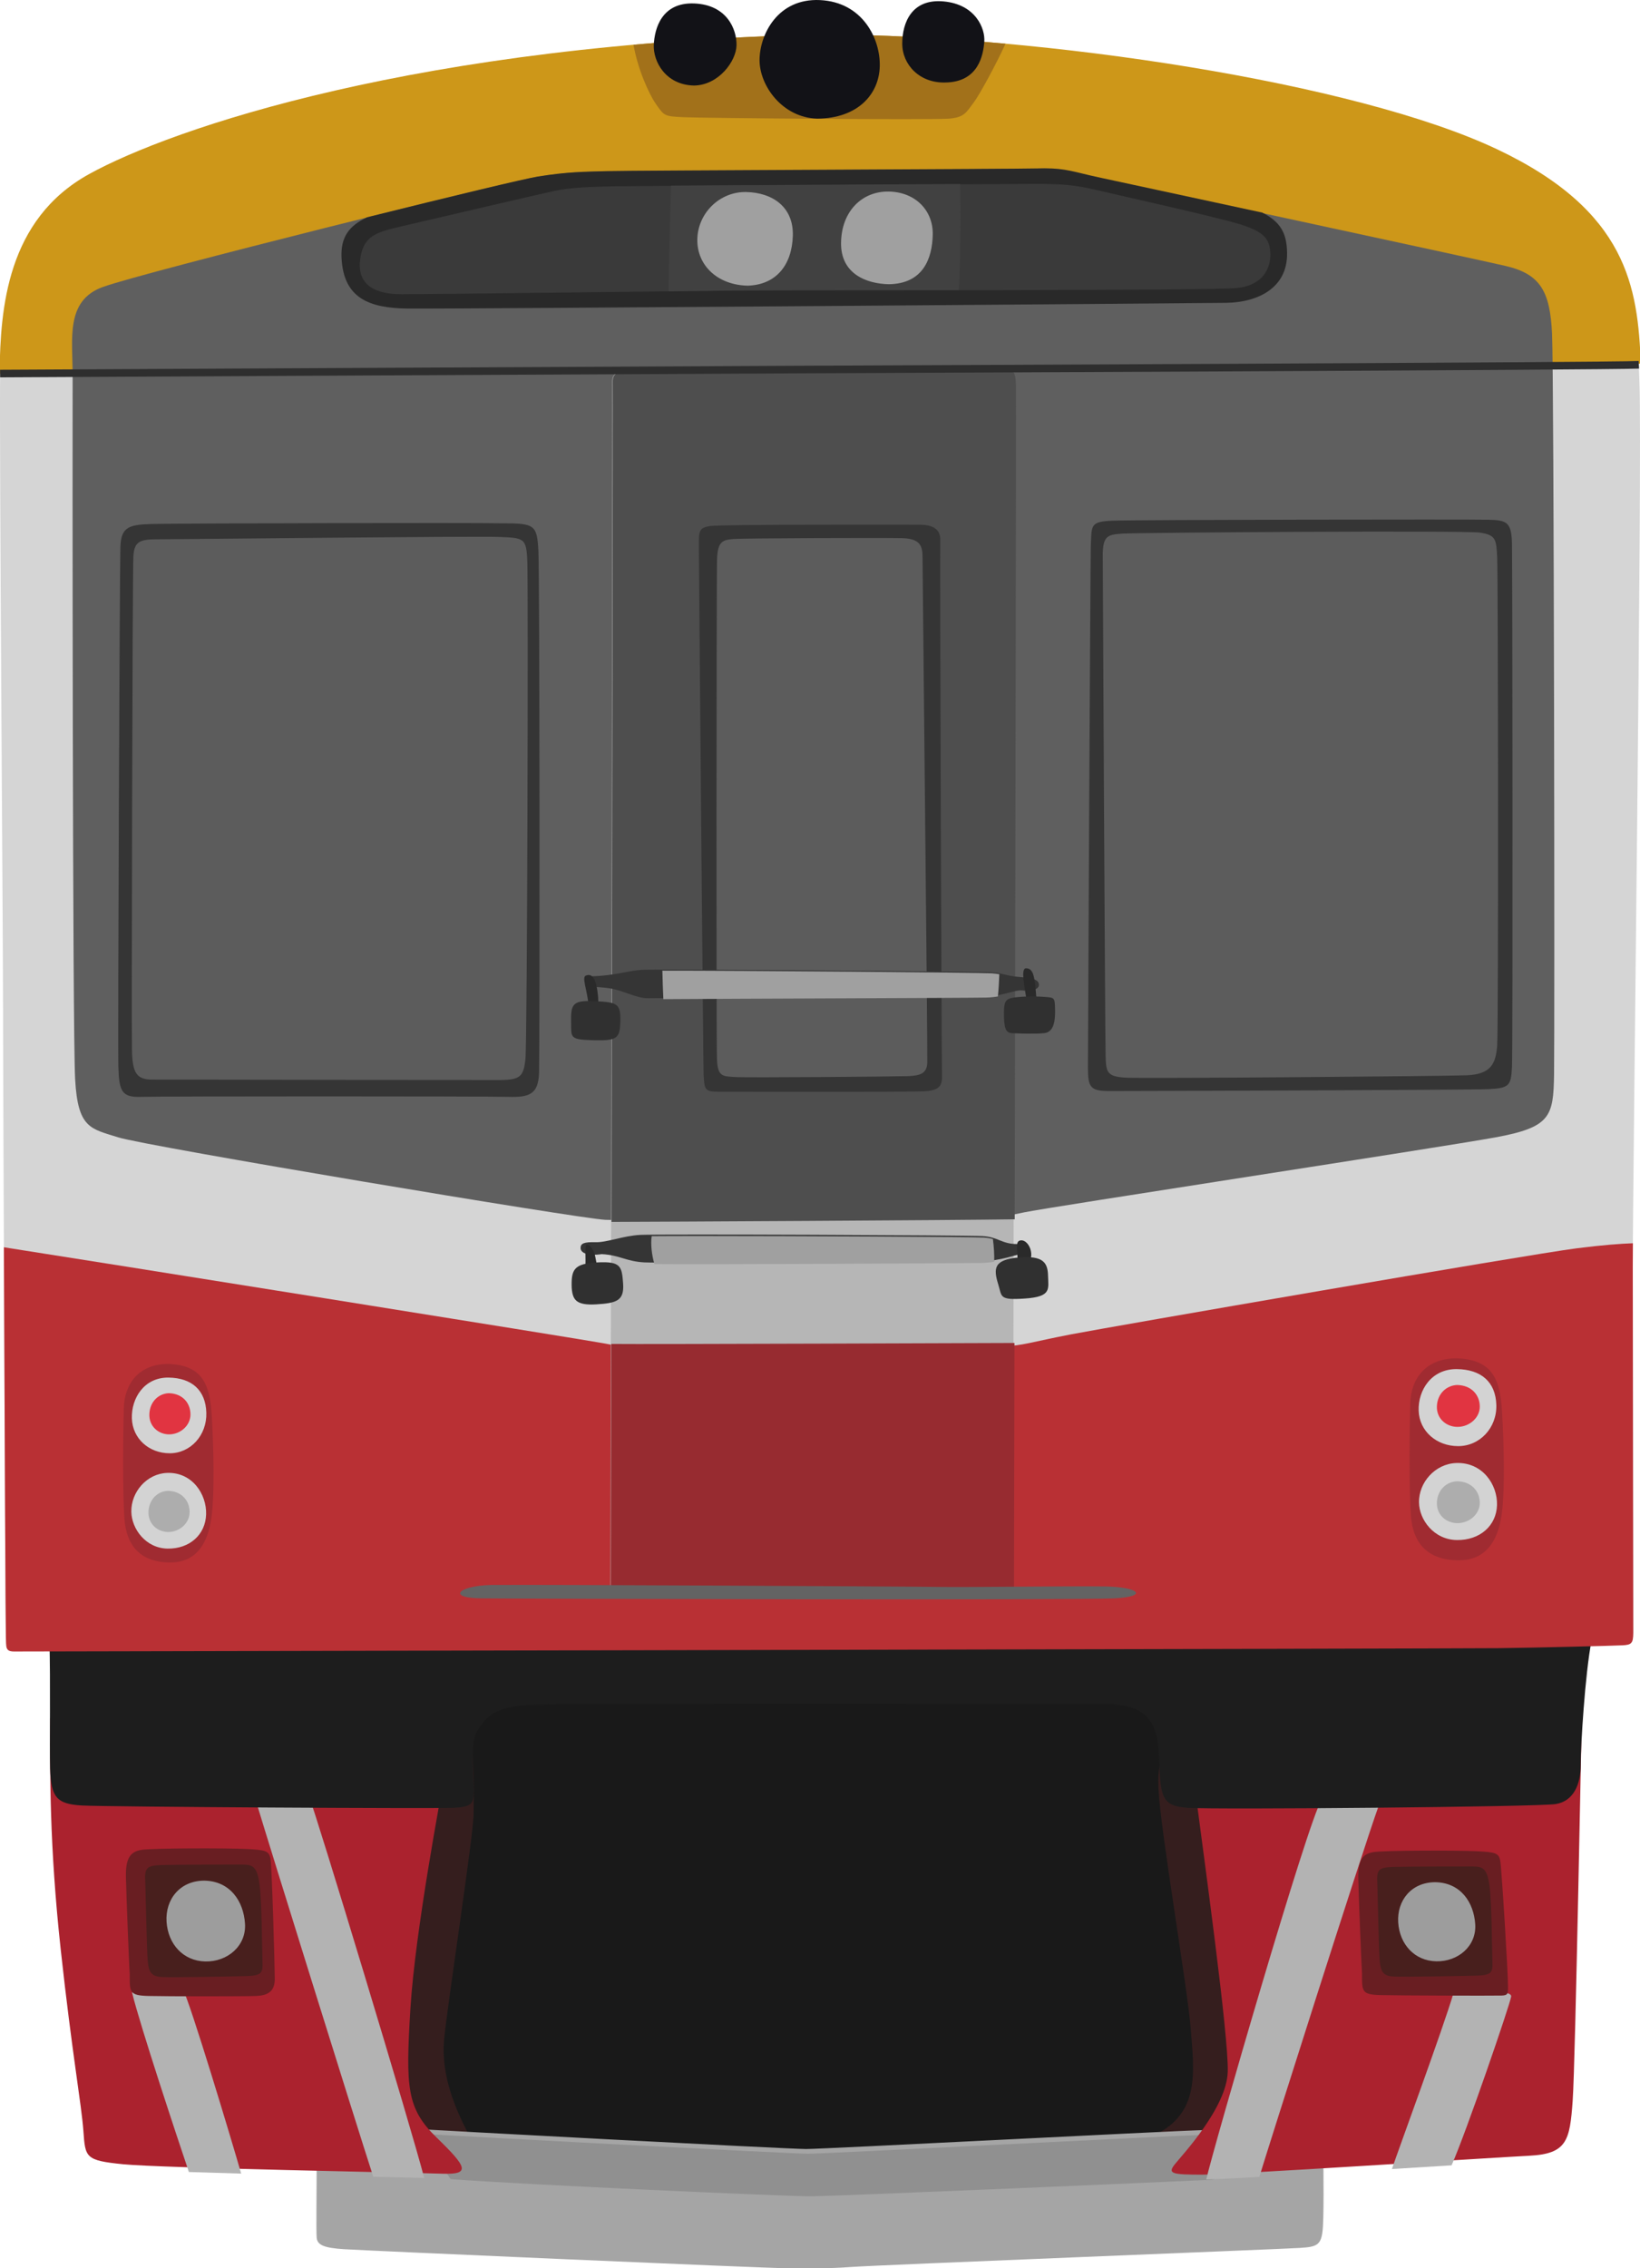
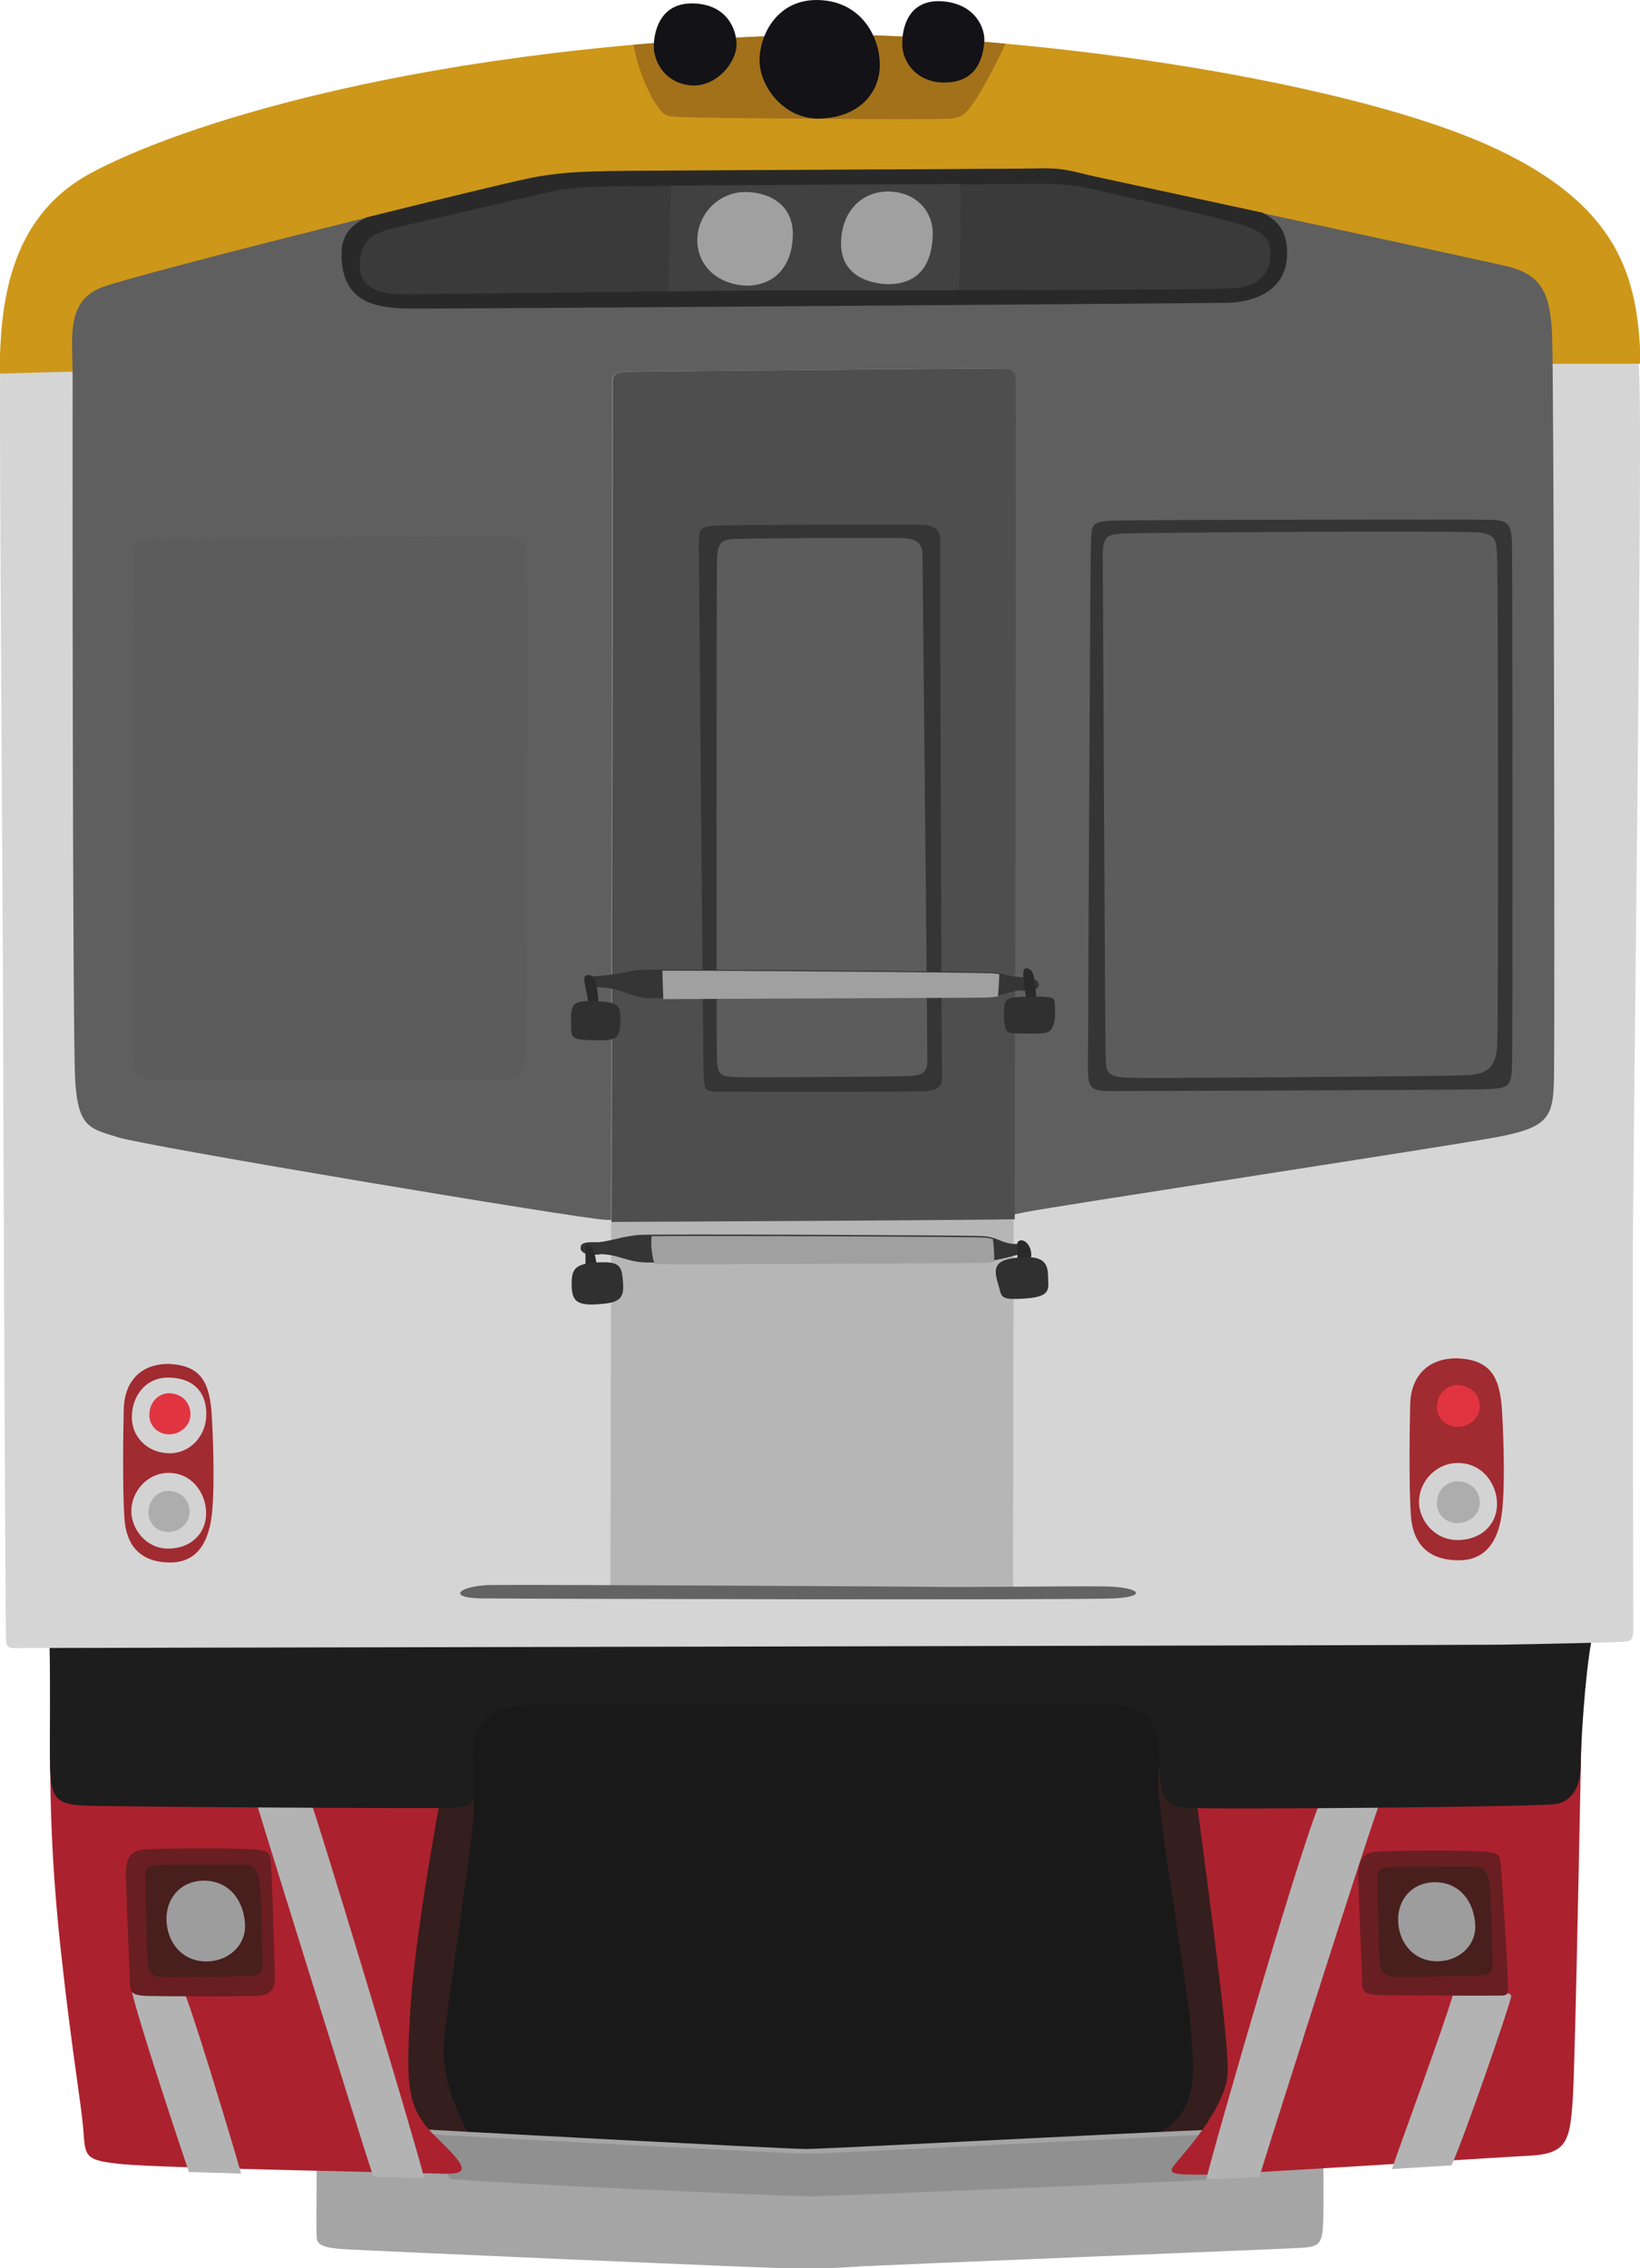
<svg xmlns="http://www.w3.org/2000/svg" width="649.069mm" height="897.399mm" viewBox="0 0 649.069 897.398" version="1.1" id="svg8">
  <defs id="defs2" />
  <g id="layer1" transform="translate(141.991,126.52)">
    <g id="g1192">
      <path id="path1125" d="M 32.555,729.461 353.289,725.913 343.355,537.162 24.75,536.453 Z" style="fill:#191919;fill-opacity:1;stroke:none;stroke-width:0.265px;stroke-linecap:butt;stroke-linejoin:miter;stroke-opacity:1" />
      <path id="path1118" d="m 45.311,721.164 c -7.275,-12.795 -12.795,-26.844 -11.54,-40.642 1.254,-13.798 11.685,-81.082 11.685,-89.612 0,-8.53 0.207,-6.137 0.01,-13.427 -0.424,-15.677 -2.39,-30.912 -2.39,-30.912 l 178.854,-4.785 90.065,1.254 9.282,25.59 c 0,0 -5.519,-4.014 -4.767,12.544 0.753,16.558 11.54,78.776 12.795,95.333 1.254,16.558 3.763,32.865 -14.3,41.646 -18.063,8.781 27.095,8.781 27.095,8.781 l 10.035,-30.858 -3.011,-148.018 -30.607,-13.547 -297.039,1.505 -18.063,63.221 8.53,124.435 z" style="fill:#351e1e;fill-opacity:1;stroke:none;stroke-width:0.265px;stroke-linecap:butt;stroke-linejoin:miter;stroke-opacity:1" />
      <path id="path1116" d="m -16.656,727.436 c 0,12.293 -0.251,28.349 0,31.36 0.251,3.01 3.261,4.014 10.788,4.516 7.526,0.502 166.583,7.526 175.112,7.526 8.53,0 15.805,0.251 25.84,-0.502 10.035,-0.753 169.342,-7.025 177.37,-7.526 8.028,-0.502 9.032,-1.254 9.282,-12.042 0.251,-10.788 0,-27.597 -0.251,-30.105 -0.251,-2.509 -28.098,-5.018 -45.911,-4.516 -17.812,0.502 -150.777,7.526 -158.555,7.526 -7.777,0 -149.021,-7.526 -155.544,-8.028 -6.523,-0.502 -38.133,11.791 -38.133,11.791 z" style="fill:#a5a5a5;fill-opacity:1;stroke:none;stroke-width:0.265px;stroke-linecap:butt;stroke-linejoin:miter;stroke-opacity:1" />
      <path id="path1120" transform="matrix(0.265,0,0,0.265,-330.754,-463.891)" d="m 1340.18,4458.654 45.139,67.705 c 113.784,8.534 499.7,25.602 536.68,25.602 36.98,0 564.178,-22.756 599.262,-24.652 20.874,-1.128 11.202,-37.835 -0.057,-67.385 -0.927,0.022 -1.873,0.037 -2.787,0.062 -67.322,1.896 -569.868,28.445 -599.262,28.445 -27.812,0 -506.555,-25.429 -578.975,-29.777 z" style="fill:#909090;fill-opacity:1;stroke:none;stroke-width:1px;stroke-linecap:butt;stroke-linejoin:miter;stroke-opacity:1" />
      <path id="path1061" d="m -122.104,553.315 c -0.132,21.288 -0.339,50.353 4.149,91.492 4.488,41.139 8.228,61.334 8.976,71.806 0.748,10.472 0.748,11.594 15.708,13.09 14.96,1.496 115.188,3.366 126.408,3.74 11.22,0.374 9.724,-2.618 -2.244,-14.212 -11.968,-11.594 -12.342,-19.821 -10.472,-50.862 1.87,-31.041 12.342,-85.643 13.464,-92.375 1.122,-6.732 8.602,-34.781 8.602,-34.781 l 277.499,0.374 c 0,0 7.106,9.724 10.846,38.521 3.74,28.797 13.464,98.733 13.09,112.944 -0.374,14.212 -17.951,32.911 -20.943,36.651 -2.992,3.74 -1.122,4.114 10.846,4.114 11.968,0 114.44,-6.732 129.4,-7.48 14.96,-0.748 16.081,-5.984 17.203,-21.691 1.122,-15.708 3.49,-151.348 3.864,-160.698 0.374,-9.35 -99.979,-11.711 -99.979,-11.711 l -124.912,-4.114 -368.379,7.106 z" style="fill:#ab222e;fill-opacity:1;stroke:none;stroke-width:0.265px;stroke-linecap:butt;stroke-linejoin:miter;stroke-opacity:1" />
      <path id="path1063" transform="matrix(0.265,0,0,0.265,-330.754,-463.891)" d="m 1158.43,3950.285 c -23.191,0.281 -61.984,17.709 -61.984,17.709 16.666,55.555 146.357,471.576 173.338,554.873 29.965,0.674 57.101,1.28 76.055,1.725 -18.089,-70.778 -162.747,-548.293 -171.432,-567.592 -2.249,-4.997 -8.246,-6.809 -15.976,-6.715 z" style="fill:#b3b3b3;fill-opacity:1;stroke:none;stroke-width:1px;stroke-linecap:butt;stroke-linejoin:miter;stroke-opacity:1" />
      <path id="path1106" transform="matrix(0.265,0,0,0.265,-330.754,-463.891)" d="m 2711.248,3948.787 c -10.394,0.114 -19.657,3.243 -25.314,11.729 -19.99,29.985 -161.768,520.672 -172.074,566.221 12.049,-0.14 41.09,-1.545 79.221,-3.65 12.182,-40.054 153.133,-484.468 178.674,-555.195 0,0 -33.944,-19.396 -60.506,-19.104 z" style="fill:#b3b3b3;fill-opacity:1;stroke:none;stroke-width:1px;stroke-linecap:butt;stroke-linejoin:miter;stroke-opacity:1" />
      <path id="path1059" d="m -122.443,521.764 c 0.498,17.477 0.028,41.917 0.279,51.346 0.374,11.407 2.526,14.102 12.623,14.663 10.098,0.561 140.456,1.29 147.188,0.916 6.732,-0.374 7.667,-1.496 7.854,-5.797 0.187,-4.301 -1.683,-20.382 1.496,-24.87 3.179,-4.488 5.586,-9.331 21.106,-10.078 15.521,-0.748 209.994,-0.374 224.58,-0.374 14.586,0 23.187,2.618 23.935,19.447 0.748,16.829 0.374,20.943 11.594,21.691 11.22,0.748 138.376,-0.374 145.481,-1.496 7.106,-1.122 9.911,-7.854 9.911,-15.334 0,-7.48 1.683,-35.903 4.301,-49.366 2.618,-13.464 -229.629,-8.976 -229.629,-8.976 z" style="fill:#1d1d1d;fill-opacity:1;stroke:none;stroke-width:0.265px;stroke-linecap:butt;stroke-linejoin:miter;stroke-opacity:1" />
      <path id="path896" d="m 183.696,-112.726 c 86.935,0.378 210.155,18.899 266.095,45.357 55.94,26.458 55.94,59.72 57.074,92.226 1.134,32.506 -2.646,314.098 -2.646,348.494 0,34.396 0.189,140.607 0.189,144.765 0,4.158 -0.756,4.725 -4.158,4.914 -3.402,0.189 -34.018,0.945 -48.948,1.134 -14.93,0.189 -584.162,1.323 -587.753,1.323 -3.591,0 -3.024,-1.89 -3.213,-5.67 -0.189,-3.78 -1.134,-224.518 -1.134,-250.787 0,-26.269 -1.512,-223.573 -1.134,-248.519 0.378,-24.946 2.835,-60.098 35.341,-78.052 32.506,-17.954 130.274,-51.712 290.286,-55.185 z" style="fill:#d5d5d5;fill-opacity:1;stroke:none;stroke-width:0.265px;stroke-linecap:butt;stroke-linejoin:miter;stroke-opacity:1" />
      <path id="path919" transform="scale(0.265)" d="m 694.285,-426.051 c -604.77,13.124 -974.285,140.713 -1097.143,208.57 -122.857,67.857 -132.142,200.714 -133.57,295 -0.012,0.807 -0.02,2.032 -0.031,2.934 34.629,-0.939 83.099,-2.855 136.439,-3.441 L 1616.428,31.805 c 0,0 98.572,35.001 115.715,34.287 15.68,-0.653 138.674,-0.115 182.549,-0.564 C 1910.164,-48.118 1895.147,-162.324 1700,-254.623 c -211.429,-100 -677.144,-169.999 -1005.715,-171.428 z" style="fill:#cd9719;fill-opacity:1;stroke:none;stroke-width:1px;stroke-linecap:butt;stroke-linejoin:miter;stroke-opacity:1" />
      <path id="path917" d="m -113.25,21.833 c 0.045,-14.096 -3.029,-29.473 12.053,-34.852 16.835,-6.005 160.263,-41.708 172.023,-43.579 11.76,-1.871 17.907,-1.871 27.529,-2.138 9.622,-0.267 160.896,-0.802 170.785,-1.069 9.889,-0.267 13.096,1.336 22.985,3.475 9.889,2.138 147.8,31.805 161.698,35.012 13.898,3.207 17.64,10.156 18.442,26.727 0.802,16.571 1.069,276.624 0.802,293.195 -0.267,16.571 -1.336,20.847 -23.252,24.856 -21.916,4.009 -176.398,27.529 -186.554,29.667 -10.156,2.138 -11.225,2.405 -18.174,2.405 -6.949,0 -136.842,1.069 -147.533,0.535 C 86.863,355.532 -84.19,326.934 -95.148,323.46 -106.106,319.985 -111.184,319.985 -112.253,300.475 c -1.069,-19.511 -1.057,-259.791 -0.997,-278.641 z" style="fill:#5f5f5f;fill-opacity:1;stroke:none;stroke-width:0.265px;stroke-linecap:butt;stroke-linejoin:miter;stroke-opacity:1" />
-       <path id="path926" d="m 504.263,365.34 c -4.77,0.173 -11.794,0.666 -22.344,2.011 -19.277,2.457 -184.263,30.994 -199.949,34.018 -15.686,3.024 -19.277,4.536 -26.837,4.725 -7.56,0.189 -131.346,0.189 -140.607,0.189 -9.26,0 -9.639,0.189 -17.387,-1.323 -7.463,-1.456 -206.213,-33.16 -237.598,-38.033 0.291,70.09 0.682,151.969 0.796,154.26 0.189,3.78 -0.378,5.67 3.213,5.67 3.591,0 572.823,-1.134 587.753,-1.323 14.93,-0.189 45.546,-0.945 48.948,-1.134 3.402,-0.189 4.157,-0.756 4.157,-4.913 0,-4.158 -0.189,-110.369 -0.189,-144.765 0,-2.173 0.015,-5.36 0.043,-9.381 z" style="fill:#b93034;fill-opacity:1;stroke:none;stroke-width:0.265px;stroke-linecap:butt;stroke-linejoin:miter;stroke-opacity:1" />
      <path id="path931" transform="scale(0.265)" d="m 694.285,-426.051 c -101.276,2.198 -195.92,7.618 -283.947,15.418 6.3,36.648 23.095,73.506 33.234,88.152 12.857,18.571 12.856,18.571 41.428,20 28.571,1.429 374.285,4.285 397.143,2.143 22.857,-2.143 25.001,-9.285 36.43,-24.285 8.624,-11.319 34.312,-58.811 47.33,-87.59 -95.128,-8.642 -187.834,-13.474 -271.617,-13.838 z" style="fill:#a2711a;fill-opacity:1;stroke:none;stroke-width:1px;stroke-linecap:butt;stroke-linejoin:miter;stroke-opacity:1" />
      <g style="fill:#121217;fill-opacity:1;stroke:none" id="g945">
        <path style="fill:#121217;fill-opacity:1;stroke:none;stroke-width:0.265px;stroke-linecap:butt;stroke-linejoin:miter;stroke-opacity:1" d="m 132.667,-92.679 c 9.755,-0.134 16.704,-9.622 16.838,-15.903 0.134,-6.281 -3.742,-16.036 -16.704,-16.571 -12.963,-0.535 -15.769,10.023 -16.036,16.437 -0.267,6.414 4.544,15.769 15.903,16.036 z" id="path936" />
        <path style="fill:#121217;fill-opacity:1;stroke:none;stroke-width:0.265px;stroke-linecap:butt;stroke-linejoin:miter;stroke-opacity:1" d="m 232.065,-93.882 c 13.363,-0.134 15.101,-11.092 15.502,-16.17 0.401,-5.078 -3.341,-14.7 -16.036,-15.903 -12.695,-1.203 -16.437,8.419 -16.437,16.704 0,8.285 6.815,15.635 16.972,15.368 z" id="path938" />
        <path style="fill:#121217;fill-opacity:1;stroke:none;stroke-width:0.265px;stroke-linecap:butt;stroke-linejoin:miter;stroke-opacity:1" d="m 181.476,-79.583 c 16.17,-0.134 24.455,-9.755 24.722,-20.713 0.267,-10.958 -6.815,-25.391 -23.653,-26.192 -16.838,-0.802 -23.921,13.764 -23.921,23.787 0,10.023 8.954,22.718 22.852,23.119 z" id="path940" />
      </g>
      <path id="path947" transform="scale(0.265)" d="m 1023.947,-226.143 c -2.151,0.009 -4.389,0.046 -6.725,0.109 -37.376,1.01 -609.121,3.029 -645.486,4.039 -36.365,1.01 -59.6,1.011 -104.047,8.082 -19.074,3.035 -129.924,29.658 -255.15,60.814 -28.038,13.171 -39.695,30.348 -38.254,60.617 2.857,60 40.715,75.001 98.572,75.715 57.857,0.714 1175.715,-7.858 1222.857,-8.572 47.143,-0.714 91.427,-22.142 90.713,-74.285 -0.408,-29.759 -9.687,-46.483 -37.07,-60.408 -119.379,-25.752 -229.176,-49.394 -245.26,-52.871 -35.04,-7.576 -47.885,-13.377 -80.15,-13.24 z" style="fill:#292929;fill-opacity:1;stroke:none;stroke-width:1px;stroke-linecap:butt;stroke-linejoin:miter;stroke-opacity:1" />
      <path id="path952" d="M 0.378,-22.201 C 1.323,-34.107 7.182,-34.674 20.033,-37.698 c 12.851,-3.024 50.271,-11.717 57.074,-13.229 6.804,-1.512 15.497,-1.701 24.568,-1.89 9.071,-0.189 156.86,-0.945 166.121,-0.945 9.26,0 14.93,0.189 24.379,2.457 9.449,2.268 47.247,10.583 56.885,13.607 9.638,3.024 11.528,6.048 11.717,11.528 0.189,5.481 -2.646,12.473 -13.229,13.607 -10.583,1.134 -172.168,0.756 -193.524,0.945 -21.356,0.189 -125.677,1.512 -136.827,1.512 -11.15,0 -17.009,-3.78 -16.82,-12.095 z" style="fill:#3a3a3a;fill-opacity:1;stroke:none;stroke-width:0.265px;stroke-linecap:butt;stroke-linejoin:miter;stroke-opacity:1" />
      <path id="path954" transform="scale(0.265)" d="m 898.111,-202.705 c -126.251,0.612 -321.431,1.657 -431.854,2.4 -1.351,58.144 -3.665,129.417 -3.498,157.713 53.295,-0.621 97.919,-1.126 119.383,-1.316 34.945,-0.309 169.819,-0.233 314.127,-0.377 2.002,-33.872 3.116,-114.284 1.842,-158.42 z" style="fill:#414141;fill-opacity:1;stroke:none;stroke-width:1px;stroke-linecap:butt;stroke-linejoin:miter;stroke-opacity:1" />
      <path id="path956" d="m 154.025,-13.507 c 11.15,-0.378 17.387,-8.126 17.765,-19.655 0.378,-11.528 -8.126,-17.198 -18.521,-17.387 -10.394,-0.189 -19.088,8.315 -19.277,18.71 -0.189,10.394 8.126,18.143 20.033,18.332 z" style="fill:#a0a0a0;fill-opacity:1;stroke:none;stroke-width:0.265px;stroke-linecap:butt;stroke-linejoin:miter;stroke-opacity:1" />
      <path id="path958" d="m 209.777,-14.074 c 13.607,-0.189 17.198,-10.205 17.387,-19.655 0.189,-9.449 -6.804,-16.82 -17.387,-17.009 -10.583,-0.189 -18.71,7.749 -18.899,20.222 -0.189,12.473 10.205,16.253 18.899,16.442 z" style="fill:#a0a0a0;fill-opacity:1;stroke:none;stroke-width:0.265px;stroke-linecap:butt;stroke-linejoin:miter;stroke-opacity:1" />
-       <path id="path963" d="m 57.196,80.512 c 12.562,0 13.363,0.802 13.898,10.958 0.535,10.156 0.535,197.779 0.267,206.332 -0.267,8.553 -3.742,9.889 -12.294,9.622 -8.553,-0.267 -137.377,-0.267 -145.127,0 -7.751,0.267 -8.82,-2.138 -9.087,-12.027 -0.267,-9.889 0.535,-197.512 0.802,-205.53 0.267,-8.018 3.475,-8.82 12.562,-9.087 9.087,-0.267 127.22,-0.535 138.98,-0.267 z" style="fill:#353535;fill-opacity:1;stroke:none;stroke-width:0.265px;stroke-linecap:butt;stroke-linejoin:miter;stroke-opacity:1" />
      <path id="path965" d="m 55.185,85.9 c 10.394,0.378 11.15,0.378 11.528,9.827 0.378,9.449 0,189.555 -0.756,196.737 -0.756,7.182 -2.079,8.315 -11.15,8.315 -9.071,0 -130.213,-0.189 -136.449,-0.189 -6.237,0 -7.938,-2.457 -8.126,-11.717 -0.189,-9.26 0.189,-189.933 0.567,-195.414 0.378,-5.481 2.268,-6.615 9.071,-6.615 6.804,0 127.567,-1.323 135.315,-0.945 z" style="fill:#5c5c5c;fill-opacity:1;stroke:none;stroke-width:0.265px;stroke-linecap:butt;stroke-linejoin:miter;stroke-opacity:1" />
      <path id="path967" d="m 289.719,89.302 c 0.378,-7.938 -0.378,-9.449 8.504,-9.827 8.882,-0.378 141.552,-0.567 148.734,-0.378 7.182,0.189 9.26,0.756 9.449,9.26 0.189,8.504 0.378,200.138 0,207.32 -0.378,7.182 -0.945,8.315 -9.26,8.693 -8.315,0.378 -142.686,0.756 -150.246,0.756 -7.56,0 -8.315,-1.701 -8.315,-9.449 0,-7.748 0.945,-196.926 1.134,-206.375 z" style="fill:#353535;fill-opacity:1;stroke:none;stroke-width:0.265px;stroke-linecap:butt;stroke-linejoin:miter;stroke-opacity:1" />
      <path id="path969" d="m 294.443,92.515 c 0.189,-6.993 1.89,-7.56 7.938,-7.938 6.048,-0.378 134.938,-1.323 141.363,-0.378 6.426,0.945 6.426,2.835 6.804,9.638 0.378,6.804 0.567,186.153 0,193.335 -0.567,7.182 -2.457,11.339 -12.095,11.717 -9.638,0.378 -126.811,1.323 -134.749,0.945 -7.938,-0.378 -7.938,-2.457 -8.126,-8.882 -0.189,-6.426 -1.134,-191.823 -1.134,-198.437 z" style="fill:#5c5c5c;fill-opacity:1;stroke:none;stroke-width:0.265px;stroke-linecap:butt;stroke-linejoin:miter;stroke-opacity:1" />
      <path id="path973" d="m 99.597,502.052 c 0,-10.961 0.945,-472.659 0.756,-477.195 -0.189,-4.536 2.646,-4.158 7.749,-4.347 5.103,-0.189 138.717,-1.323 144.576,-1.323 5.859,0 6.804,0.756 6.993,6.426 0.189,5.67 -0.756,474.927 -0.756,476.817 0,1.89 -5.67,1.701 -5.67,1.701 z" style="fill:#b6b6b6;fill-opacity:1;stroke:none;stroke-width:0.265px;stroke-linecap:butt;stroke-linejoin:miter;stroke-opacity:1" />
-       <path id="path975" transform="scale(0.265)" d="m 979.287,1527.522 c -20.328,0.01 -552.125,2.094 -602.178,1.443 -0.386,202.462 -0.682,356.988 -0.682,368.555 l 580.715,7.857 c 0,0 21.43,0.715 21.43,-6.428 0,-2.047 0.313,-162.056 0.715,-371.428 z" style="fill:#972b30;fill-opacity:1;stroke:none;stroke-width:1px;stroke-linecap:butt;stroke-linejoin:miter;stroke-opacity:1" />
      <path id="path980" transform="scale(0.265)" d="m 955,72.52 c -22.143,0 -527.142,4.286 -546.428,5 -19.286,0.714 -30.001,-0.713 -29.287,16.43 0.462,11.085 -0.836,724.576 -1.834,1252.826 62.716,-0.148 514.863,-2.457 602.182,-3.906 C 980.626,816.501 981.884,110.482 981.428,96.805 980.713,75.376 977.143,72.52 955,72.52 Z" style="fill:#4e4e4e;fill-opacity:1;stroke:none;stroke-width:1px;stroke-linecap:butt;stroke-linejoin:miter;stroke-opacity:1" />
      <path id="path985" d="m 434.58,410.857 c 13.363,0.535 17.105,7.216 17.907,21.114 0.802,13.898 1.069,30.469 0,39.556 -1.069,9.087 -4.811,19.243 -17.105,19.243 -12.294,0 -18.174,-6.682 -18.976,-17.64 -0.802,-10.958 -0.535,-34.745 -0.267,-44.367 0.267,-9.622 5.88,-17.907 18.442,-17.907 z" style="fill:#a02b31;fill-opacity:1;stroke:none;stroke-width:0.265px;stroke-linecap:butt;stroke-linejoin:miter;stroke-opacity:1" />
-       <path id="path987" d="m 434.58,415.133 c 9.628,0.102 15.368,5.078 15.635,14.165 0.267,9.087 -6.548,16.303 -15.101,16.303 -8.553,0 -15.368,-5.88 -15.635,-14.032 -0.267,-8.152 5.078,-16.543 15.101,-16.437 z" style="fill:#d3d3d3;fill-opacity:1;stroke:none;stroke-width:0.265px;stroke-linecap:butt;stroke-linejoin:miter;stroke-opacity:1" />
      <path id="path989" d="m 434.313,452.284 c 10.422,-0.402 16.437,8.553 16.17,16.704 -0.267,8.152 -6.815,13.898 -15.903,13.764 -9.087,-0.134 -14.853,-8.018 -14.967,-14.833 -0.134,-8.018 6.416,-15.316 14.7,-15.635 z" style="fill:#d3d3d3;fill-opacity:1;stroke:none;stroke-width:0.265px;stroke-linecap:butt;stroke-linejoin:miter;stroke-opacity:1" />
      <path id="path991" d="m 434.714,421.414 c 5.88,0.134 8.954,4.143 8.954,8.553 0,4.41 -4.009,7.884 -8.553,8.018 -4.544,0.134 -8.686,-3.207 -8.419,-8.285 0.267,-5.078 4.009,-8.152 8.018,-8.285 z" style="fill:#e13441;fill-opacity:1;stroke:none;stroke-width:0.265px;stroke-linecap:butt;stroke-linejoin:miter;stroke-opacity:1" />
      <path style="fill:#adadad;fill-opacity:1;stroke:none;stroke-width:0.265px;stroke-linecap:butt;stroke-linejoin:miter;stroke-opacity:1" d="m 434.714,459.5 c 5.88,0.134 8.954,4.143 8.954,8.553 0,4.41 -4.009,7.884 -8.553,8.018 -4.544,0.134 -8.686,-3.207 -8.419,-8.285 0.267,-5.078 4.009,-8.152 8.018,-8.285 z" id="path993" />
      <path style="opacity:1;fill:#a02b31;fill-opacity:1;stroke:none;stroke-width:0.257px;stroke-linecap:butt;stroke-linejoin:miter;stroke-opacity:1" d="m -75.32,413.083 c 12.812,0.525 16.399,7.093 17.168,20.752 0.769,13.66 1.025,29.946 0,38.878 -1.025,8.931 -4.612,18.914 -16.399,18.914 -11.787,0 -17.424,-6.567 -18.193,-17.337 -0.769,-10.77 -0.512,-34.149 -0.256,-43.606 0.256,-9.457 5.637,-17.6 17.68,-17.6 z" id="path995" />
      <path style="opacity:1;fill:#d3d3d3;fill-opacity:1;stroke:none;stroke-width:0.257px;stroke-linecap:butt;stroke-linejoin:miter;stroke-opacity:1" d="m -75.32,418.484 c 9.23,0.1 14.733,4.991 14.99,13.922 0.256,8.931 -6.278,16.024 -14.477,16.024 -8.199,0 -14.733,-5.779 -14.99,-13.791 -0.256,-8.012 4.868,-16.259 14.477,-16.155 z" id="path997" />
      <path style="opacity:1;fill:#d3d3d3;fill-opacity:1;stroke:none;stroke-width:0.257px;stroke-linecap:butt;stroke-linejoin:miter;stroke-opacity:1" d="m -75.919,456.197 c 9.992,-0.395 15.758,8.406 15.502,16.418 -0.256,8.012 -6.534,13.66 -15.246,13.528 -8.712,-0.131 -14.24,-7.88 -14.349,-14.579 -0.128,-7.881 6.151,-15.053 14.093,-15.367 z" id="path999" />
      <path style="opacity:1;fill:#e13441;fill-opacity:1;stroke:none;stroke-width:0.257px;stroke-linecap:butt;stroke-linejoin:miter;stroke-opacity:1" d="m -75.192,424.658 c 5.637,0.131 8.584,4.072 8.584,8.406 0,4.334 -3.843,7.749 -8.199,7.881 -4.356,0.131 -8.328,-3.152 -8.071,-8.143 0.256,-4.991 3.843,-8.012 7.687,-8.143 z" id="path1001" />
      <path id="path1003" d="m -75.534,463.289 c 5.637,0.131 8.584,4.072 8.584,8.406 0,4.334 -3.843,7.749 -8.199,7.881 -4.356,0.131 -8.328,-3.152 -8.071,-8.143 0.256,-4.991 3.843,-8.012 7.687,-8.143 z" style="opacity:1;fill:#adadad;fill-opacity:1;stroke:none;stroke-width:0.257px;stroke-linecap:butt;stroke-linejoin:miter;stroke-opacity:1" />
      <path id="path1017" d="m 136.474,298.541 c 0.342,5.993 0.342,6.849 5.993,6.849 5.651,0 74.83,0.171 81.336,-0.171 6.507,-0.342 7.192,-2.569 7.021,-6.849 -0.171,-4.281 -0.856,-206.509 -0.685,-211.132 0.171,-4.623 -3.253,-6.164 -8.219,-6.164 -4.966,0 -78.425,-0.171 -82.878,0.514 -4.452,0.685 -4.452,2.055 -4.452,7.706 0,5.651 1.712,202.913 1.884,209.249 z" style="fill:#353535;fill-opacity:1;stroke:none;stroke-width:0.265px;stroke-linecap:butt;stroke-linejoin:miter;stroke-opacity:1" />
      <path id="path1019" d="m 141.782,292.377 c 0.171,7.192 2.397,6.849 6.849,7.192 4.452,0.342 63.357,-0.171 68.494,-0.342 5.137,-0.171 7.706,-1.027 7.877,-5.308 0.171,-4.281 -1.884,-195.379 -1.884,-200.002 0,-4.623 -1.027,-7.363 -8.219,-7.534 -7.192,-0.171 -61.816,0 -66.61,0.342 -4.795,0.342 -6.336,1.37 -6.507,8.733 -0.171,7.363 -0.342,191.612 0,196.92 z" style="fill:#5c5c5c;fill-opacity:1;stroke:none;stroke-width:0.265px;stroke-linecap:butt;stroke-linejoin:miter;stroke-opacity:1" />
      <path id="path1025" d="m 92.385,259.707 c 9.081,-0.242 13.924,-2.179 19.615,-2.543 5.691,-0.363 133.379,0.623 138.174,0.965 4.795,0.342 6.507,1.541 11.473,1.884 4.966,0.342 7.534,1.027 7.534,3.082 0,2.055 -3.425,2.569 -6.507,2.226 -3.082,-0.342 -7.534,2.226 -14.726,2.397 -7.192,0.171 -128.255,0.514 -133.221,0.685 -4.966,0.171 -10.274,-3.425 -16.781,-4.11 -6.507,-0.685 -6.849,-0.171 -6.849,-1.027 0,-0.856 1.288,-3.56 1.288,-3.56 z" style="fill:#353535;fill-opacity:1;stroke:none;stroke-width:0.265px;stroke-linecap:butt;stroke-linejoin:miter;stroke-opacity:1" />
      <path id="path1023" d="m 90.811,269.999 c -0.605,-5.207 -2.543,-9.929 -0.969,-10.534 1.574,-0.605 3.632,-0.605 4.601,6.054 0.969,6.659 -0.363,7.023 -0.363,7.023 z" style="fill:#2a2a2a;fill-opacity:1;stroke:none;stroke-width:0.265px;stroke-linecap:butt;stroke-linejoin:miter;stroke-opacity:1" />
      <path id="path1021" d="m 91.658,269.515 c -6.902,-0.121 -7.749,1.574 -7.628,7.991 0.121,6.417 -0.848,7.265 8.597,7.507 9.444,0.242 10.776,-0.484 10.897,-7.628 0.121,-7.144 -1.211,-7.507 -11.866,-7.87 z" style="fill:#303030;fill-opacity:1;stroke:none;stroke-width:0.265px;stroke-linecap:butt;stroke-linejoin:miter;stroke-opacity:1" />
      <path id="path1027" transform="scale(0.265)" d="m 453.439,971.67 c 0.359,13.987 0.791,29.818 1.461,42.537 92.472,-0.689 457.991,-1.778 482.225,-2.355 6.351,-0.151 12.116,-0.807 17.402,-1.691 1.049,-10.292 1.756,-22.29 2.139,-33.188 -3.278,-0.576 -6.875,-1.06 -11.127,-1.363 -15.76,-1.126 -382.567,-4.089 -492.1,-3.939 z" style="fill:#a0a0a0;fill-opacity:1;stroke:none;stroke-width:1px;stroke-linecap:butt;stroke-linejoin:miter;stroke-opacity:1" />
      <path id="path1034" d="m 264.199,268.788 c -0.484,-4.238 -2.422,-12.229 -0.121,-12.229 2.301,0 3.148,2.058 3.632,6.659 0.484,4.601 0.726,7.87 0.726,8.476 0,0.605 -4.238,-2.906 -4.238,-2.906 z" style="fill:#2a2a2a;fill-opacity:1;stroke:none;stroke-width:0.265px;stroke-linecap:butt;stroke-linejoin:miter;stroke-opacity:1" />
      <path id="path1032" d="m 270.616,267.819 c 4.843,0.363 4.843,-2e-5 4.964,5.206 0.121,5.207 -0.848,8.839 -4.359,9.202 -3.511,0.363 -10.776,0.121 -12.714,0 -1.937,-0.121 -3.027,-1.09 -3.148,-6.417 -0.121,-5.328 0.242,-6.902 3.027,-7.507 2.785,-0.605 8.355,-0.726 12.229,-0.484 z" style="fill:#303030;fill-opacity:1;stroke:none;stroke-width:0.265px;stroke-linecap:butt;stroke-linejoin:miter;stroke-opacity:1" />
      <path id="path1040" d="m 96.138,369.649 c -5.812,0.848 -8.355,-0.605 -8.355,-2.422 0,-1.816 1.332,-2.422 5.933,-2.301 4.601,0.121 10.776,-2.543 17.799,-2.906 7.023,-0.363 129.073,0.121 135.369,0.484 6.296,0.363 7.507,3.148 13.682,3.148 6.175,0 6.175,3.39 3.148,3.632 -3.027,0.242 -9.565,3.148 -18.041,3.269 -8.476,0.121 -125.319,0.727 -132.584,0.363 -7.265,-0.363 -9.808,-2.906 -16.951,-3.269 z" style="fill:#353535;fill-opacity:1;stroke:none;stroke-width:0.265px;stroke-linecap:butt;stroke-linejoin:miter;stroke-opacity:1" />
      <path id="path1038" d="m 89.721,375.097 c 0.121,-4.601 -0.242,-7.628 0.242,-8.839 0.484,-1.211 2.906,0.727 3.632,4.359 0.726,3.632 0.605,3.632 0.726,4.722 0.121,1.09 -4.601,-0.242 -4.601,-0.242 z" style="fill:#2a2a2a;fill-opacity:1;stroke:none;stroke-width:0.265px;stroke-linecap:butt;stroke-linejoin:miter;stroke-opacity:1" />
      <path id="path1036" d="m 84.273,382.968 c -0.242,-7.265 0.848,-9.565 10.171,-10.05 9.323,-0.484 9.686,1.574 10.171,8.355 0.484,6.781 -2.543,7.749 -10.534,8.234 -7.991,0.484 -9.444,-1.695 -9.808,-6.538 z" style="fill:#303030;fill-opacity:1;stroke:none;stroke-width:0.265px;stroke-linecap:butt;stroke-linejoin:miter;stroke-opacity:1" />
      <path id="path1042" transform="scale(0.265)" d="m 509.27,1367.781 c -31.631,0 -56.298,0.07 -71.779,0.215 -1.762,11.978 0.058,27.899 4.041,41.705 79.817,0.775 457.439,-1.199 487,-1.621 7.209,-0.103 14.022,-0.755 20.422,-1.69 0.406,-9.96 -0.306,-22.331 -1.896,-34.084 -3.936,-1.063 -8.409,-1.889 -13.949,-2.209 -17.848,-1.03 -281.787,-2.316 -423.838,-2.317 z" style="fill:#a0a0a0;fill-opacity:1;stroke:none;stroke-width:1px;stroke-linecap:butt;stroke-linejoin:miter;stroke-opacity:1" />
      <path id="path1047" d="m 260.809,372.434 c -0.242,-5.57 -0.969,-7.991 1.211,-8.234 2.179,-0.242 4.359,2.906 4.117,6.175 -0.242,3.269 -5.328,2.058 -5.328,2.058 z" style="fill:#2a2a2a;fill-opacity:1;stroke:none;stroke-width:0.265px;stroke-linecap:butt;stroke-linejoin:miter;stroke-opacity:1" />
      <path id="path1049" d="m 253.06,381.515 c -1.937,-6.296 -1.695,-9.686 8.112,-10.534 9.808,-0.848 11.503,2.058 11.624,7.265 0.121,5.207 1.453,8.234 -9.081,8.96 -10.534,0.726 -9.081,-0.726 -10.655,-5.691 z" style="fill:#303030;fill-opacity:1;stroke:none;stroke-width:0.265px;stroke-linecap:butt;stroke-linejoin:miter;stroke-opacity:1" />
      <path id="path971" d="m 55.185,500.54 c -15.119,-0.378 -21.356,5.103 -6.804,5.292 14.552,0.189 237.18,0.756 250.787,0 13.607,-0.756 9.638,-4.536 -3.969,-4.725 -13.607,-0.189 -54.996,0.378 -65.768,0.189 -10.772,-0.189 -163.475,-0.945 -174.247,-0.756 z" style="fill:#636363;fill-opacity:1;stroke:none;stroke-width:0.265px;stroke-linecap:butt;stroke-linejoin:miter;stroke-opacity:1" />
-       <path id="path1051" d="m -141.948,21.268 c 16.829,-0.126 277.744,-1.397 314.769,-1.584 37.025,-0.187 322.761,-1.312 333.811,-1.886" style="fill:none;stroke:#2e2e2e;stroke-width:3;stroke-linecap:butt;stroke-linejoin:miter;stroke-miterlimit:4;stroke-dasharray:none;stroke-opacity:1" />
      <path id="path1079" transform="matrix(0.265,0,0,0.265,-330.754,-463.891)" d="m 966.5,4237.252 c -22.88,0.016 -56.959,10.601 -56.959,10.601 12.033,49.47 67.895,217.701 84.867,267.894 23.854,0.788 50.37,1.567 78.086,2.324 -13.559,-47.539 -77.358,-259.303 -86.992,-274.717 -2.811,-4.498 -10.049,-6.11 -19.002,-6.104 z" style="fill:#b3b3b3;fill-opacity:1;stroke:none;stroke-width:1px;stroke-linecap:butt;stroke-linejoin:miter;stroke-opacity:1" />
      <path id="path1065" d="m -90.654,654.53 c 0,7.106 -0.187,8.415 7.48,8.602 7.667,0.187 37.773,0.187 42.448,0 4.675,-0.187 7.48,-1.683 7.48,-6.732 0,-5.049 -1.122,-44.318 -1.683,-47.497 -0.561,-3.179 -1.87,-3.553 -9.537,-3.927 -7.667,-0.374 -37.399,-0.374 -41.7,0.374 -4.301,0.748 -6.171,3.366 -5.984,10.846 0.187,7.48 1.122,32.35 1.496,38.334 z" style="fill:#691e22;fill-opacity:1;stroke:none;stroke-width:0.265px;stroke-linecap:butt;stroke-linejoin:miter;stroke-opacity:1" />
      <path id="path1067" d="m -84.483,618.253 c -0.374,-5.797 0.374,-6.732 6.545,-6.919 6.171,-0.187 27.301,-0.187 31.602,-0.187 4.301,0 6.171,0.561 7.106,8.228 0.935,7.667 0.935,25.618 1.122,30.106 0.187,4.488 -0.187,5.61 -6.545,5.797 -6.358,0.187 -28.61,0.561 -33.098,0.374 -4.488,-0.187 -5.423,-2.057 -5.797,-6.732 -0.374,-4.675 -0.748,-25.244 -0.935,-30.667 z" style="fill:#481f1d;fill-opacity:1;stroke:none;stroke-width:0.265px;stroke-linecap:butt;stroke-linejoin:miter;stroke-opacity:1" />
      <path id="path1069" d="m -61.109,617.505 c 10.285,0.187 15.521,8.228 16.082,17.016 0.561,8.789 -6.919,15.147 -15.708,14.96 -8.789,-0.187 -14.773,-6.919 -15.334,-15.708 -0.561,-8.789 5.236,-16.268 14.96,-16.268 z" style="fill:#9d9d9d;fill-opacity:1;stroke:none;stroke-width:0.265px;stroke-linecap:butt;stroke-linejoin:miter;stroke-opacity:1" />
      <path id="path1108" transform="matrix(0.265,0,0,0.265,-330.754,-463.891)" d="m 2935.014,4246.176 c -24.057,-0.038 -51.961,2.644 -51.961,2.644 -15.846,53.479 -80.983,230.171 -91.936,262.455 31.236,-1.93 61.401,-3.796 89.113,-5.516 21.454,-48.267 87.149,-239.673 89,-252.012 0.88,-5.867 -15.505,-7.543 -34.217,-7.572 z" style="fill:#b3b3b3;fill-opacity:1;stroke:none;stroke-width:1px;stroke-linecap:butt;stroke-linejoin:miter;stroke-opacity:1" />
      <path style="fill:#691e22;fill-opacity:1;stroke:none;stroke-width:0.259px;stroke-linecap:butt;stroke-linejoin:miter;stroke-opacity:1" d="m 397.061,654.361 c 0,6.955 -0.184,8.236 7.345,8.419 7.528,0.183 43.234,0.289 47.827,0.188 2.615,-0.058 2.578,-0.801 2.609,-3.328 0.061,-4.941 -2.513,-46.827 -3.064,-49.939 -0.551,-3.111 -1.836,-3.478 -9.364,-3.844 -7.528,-0.366 -36.723,-0.366 -40.946,0.366 -4.223,0.732 -6.059,3.294 -5.876,10.616 0.184,7.321 1.102,31.664 1.469,37.521 z" id="path1092" />
      <path style="fill:#481f1d;fill-opacity:1;stroke:none;stroke-width:0.259px;stroke-linecap:butt;stroke-linejoin:miter;stroke-opacity:1" d="m 403.121,618.854 c -0.367,-5.674 0.367,-6.589 6.427,-6.772 6.059,-0.183 26.808,-0.183 31.031,-0.183 4.223,0 6.059,0.549 6.977,8.053 0.918,7.504 0.918,25.075 1.102,29.467 0.184,4.393 -0.184,5.491 -6.427,5.674 -6.243,0.183 -28.093,0.549 -32.5,0.366 -4.407,-0.183 -5.325,-2.013 -5.692,-6.589 -0.367,-4.576 -0.734,-24.709 -0.918,-30.017 z" id="path1094" />
      <path style="fill:#9d9d9d;fill-opacity:1;stroke:none;stroke-width:0.259px;stroke-linecap:butt;stroke-linejoin:miter;stroke-opacity:1" d="m 426.073,618.122 c 10.099,0.183 15.24,8.053 15.791,16.656 0.551,8.602 -6.794,14.825 -15.424,14.642 -8.63,-0.183 -14.506,-6.772 -15.056,-15.374 -0.551,-8.602 5.141,-15.923 14.689,-15.923 z" id="path1096" />
    </g>
  </g>
</svg>